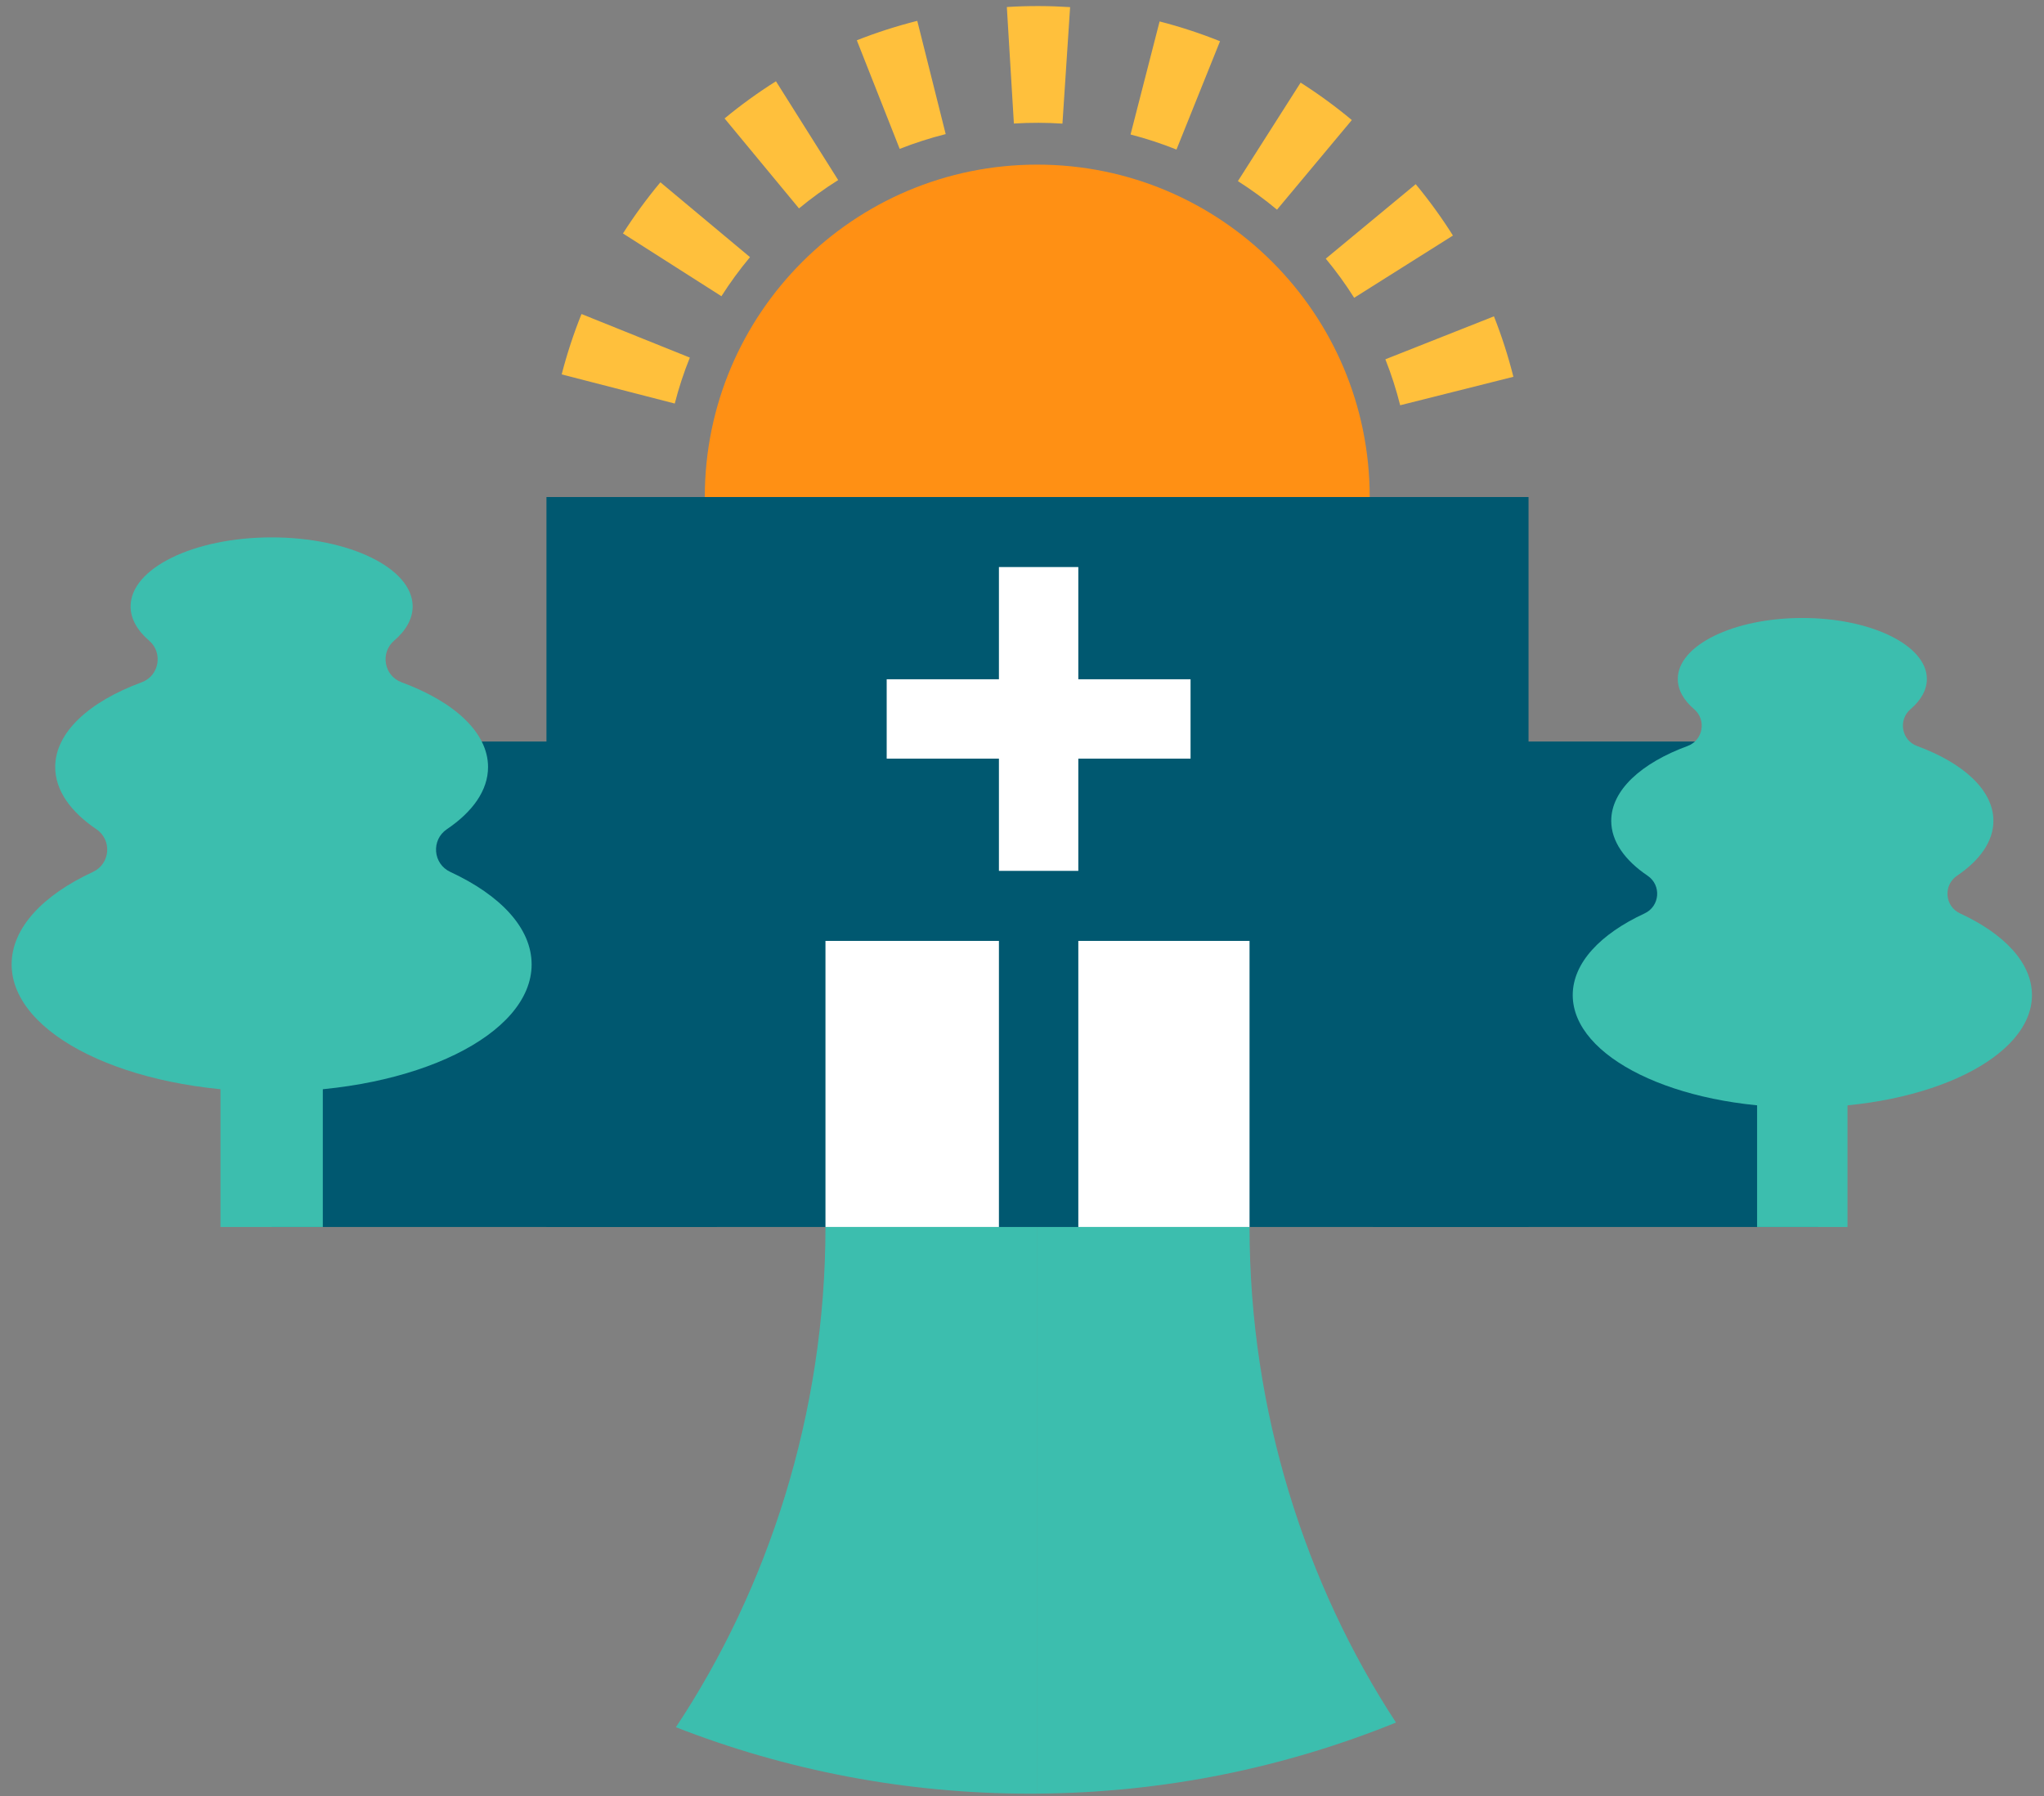
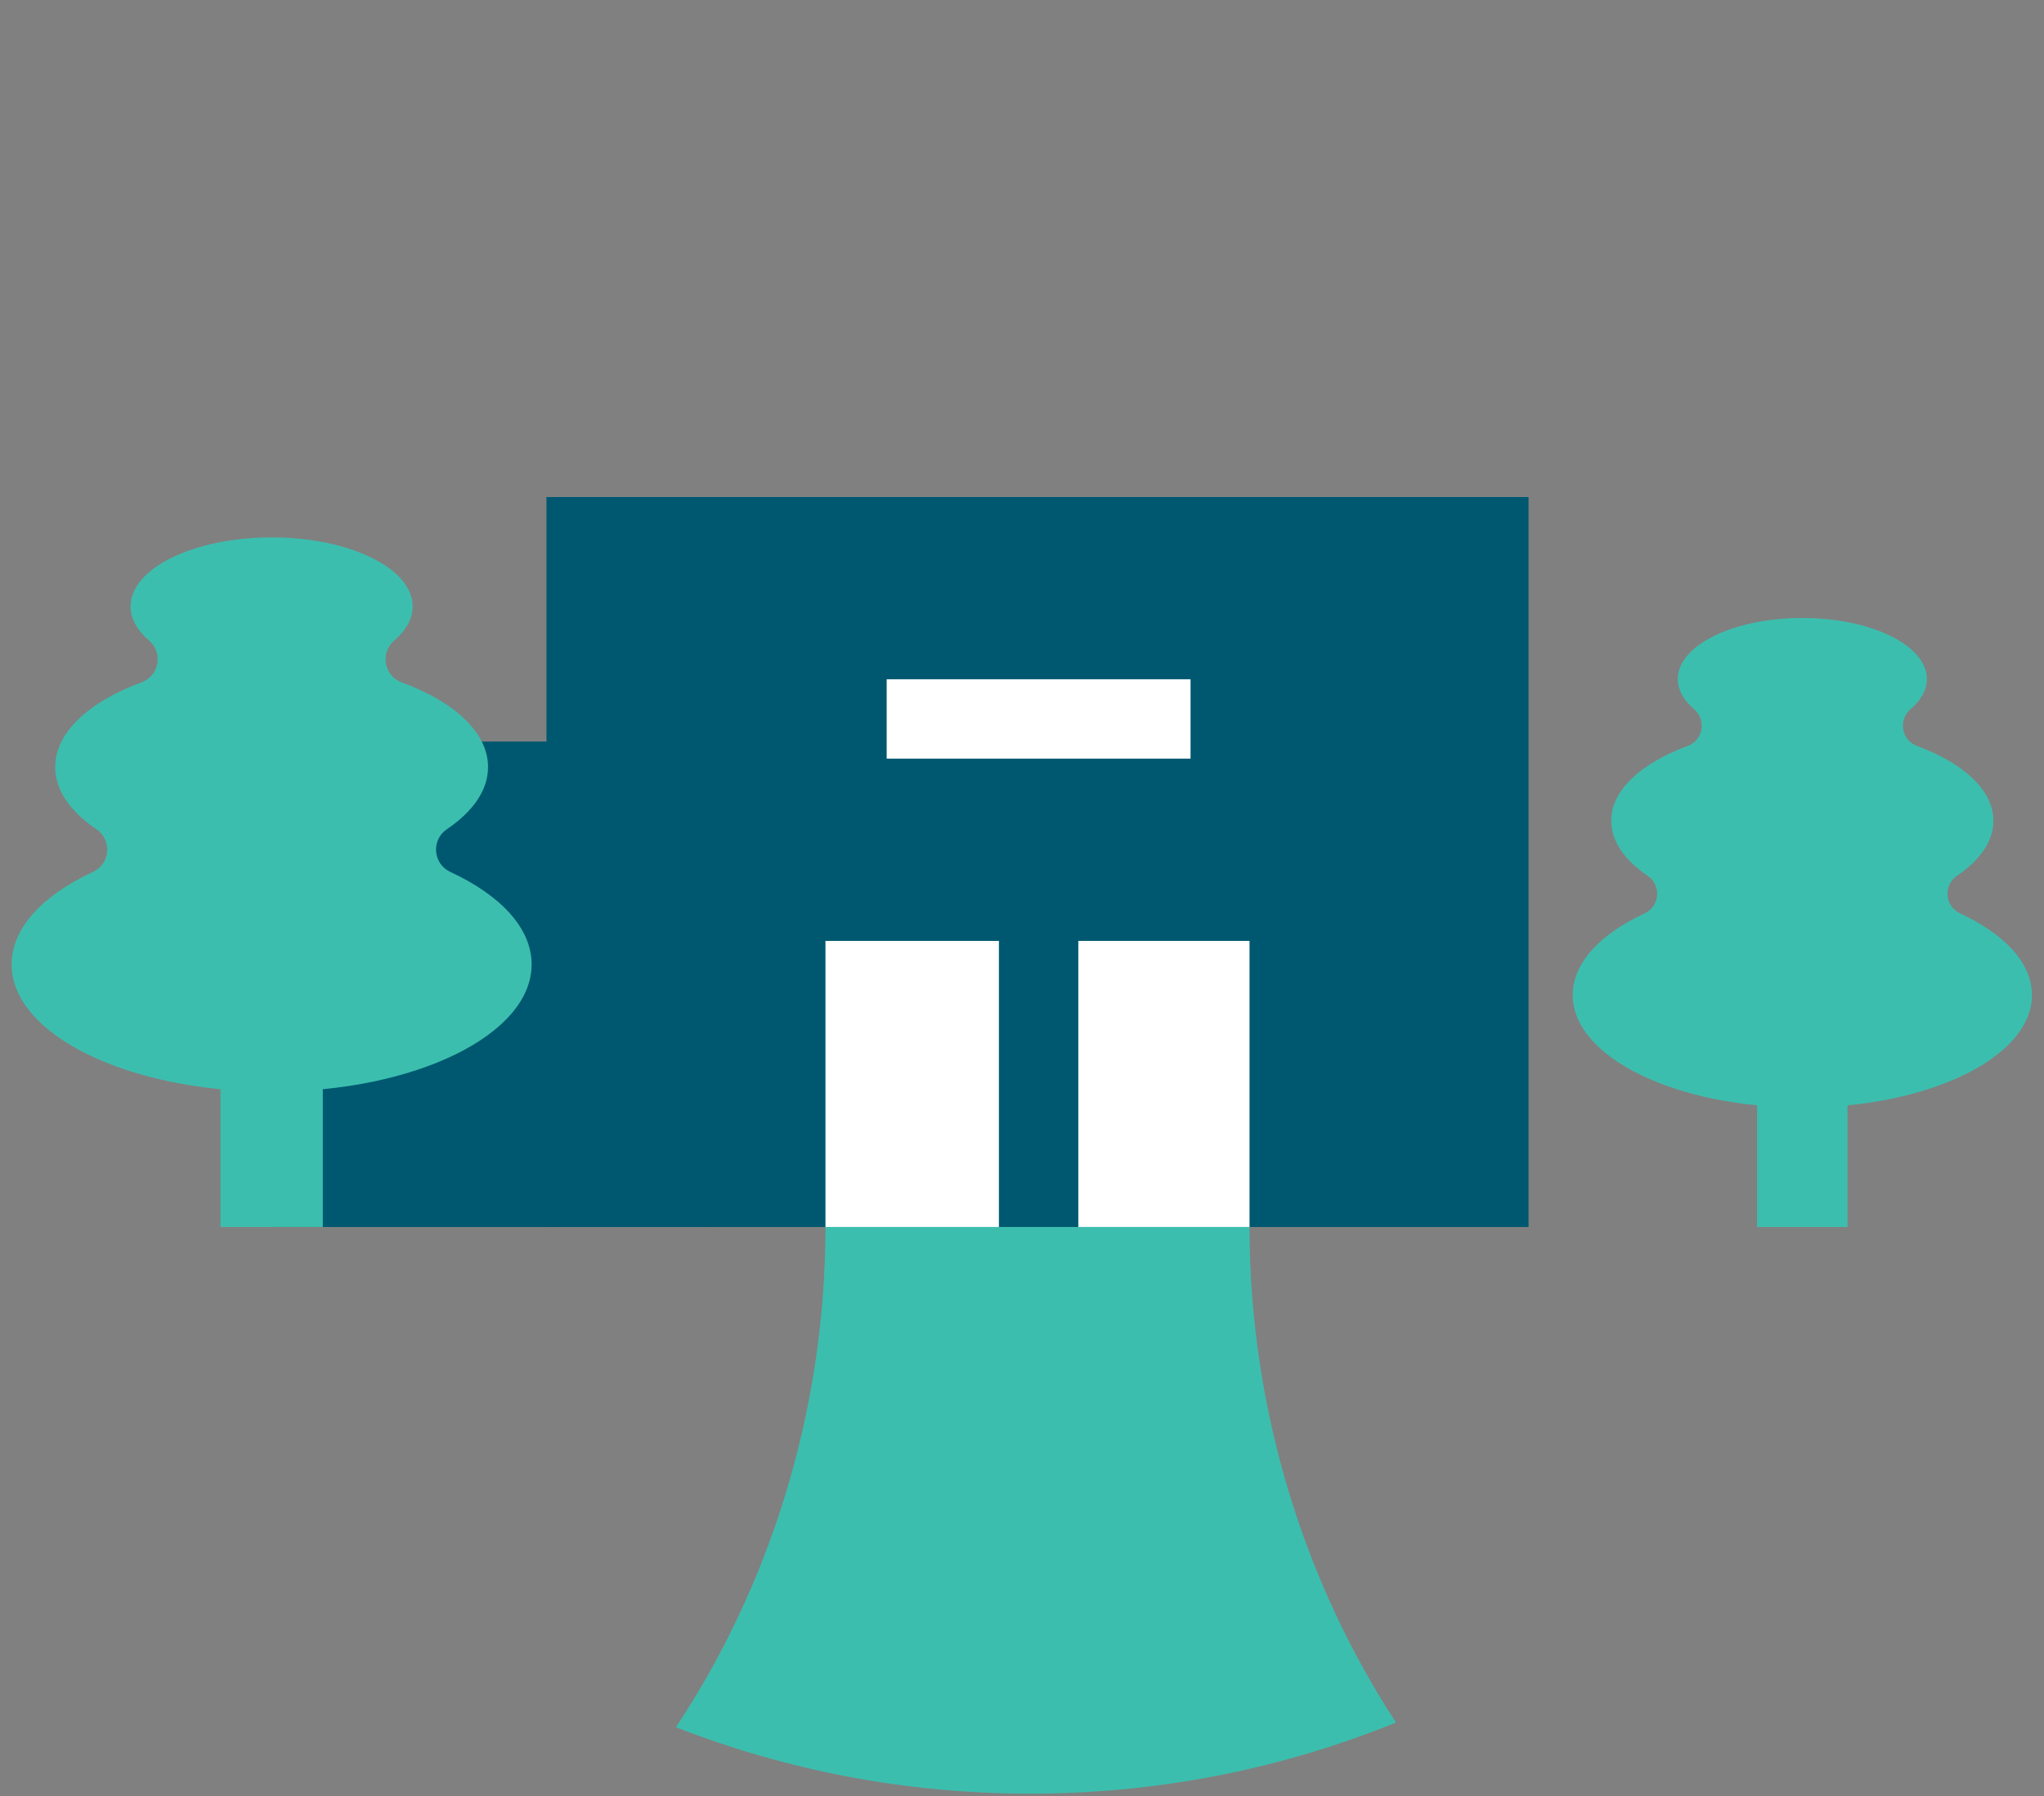
<svg xmlns="http://www.w3.org/2000/svg" width="132" height="116" viewBox="0 0 132 116" fill="none">
  <rect x="0" y="0" width="132" height="116" fill="#808080" stroke="none" />
-   <path d="M66.985 53.573C78.843 53.573 88.455 43.961 88.455 32.103C88.455 20.245 78.843 10.633 66.985 10.633C55.128 10.633 45.515 20.245 45.515 32.103C45.515 43.961 55.128 53.573 66.985 53.573Z" fill="#FF9014" />
-   <path d="M65.069 0.45L65.021 0.454L65.476 7.98L65.525 7.976C66.554 7.914 67.591 7.917 68.612 7.985L69.107 0.46C67.772 0.373 66.414 0.368 65.069 0.45ZM59.237 1.347C57.914 1.68 56.6 2.101 55.333 2.603L58.101 9.616C59.066 9.236 60.065 8.915 61.072 8.661L59.237 1.347ZM74.886 1.385L73.01 8.687C74.014 8.946 75.013 9.273 75.976 9.66L78.788 2.663C77.52 2.154 76.208 1.724 74.886 1.385ZM50.111 5.249C48.961 5.973 47.844 6.781 46.793 7.65L51.599 13.461C52.399 12.798 53.25 12.182 54.129 11.631L50.111 5.249ZM83.993 5.336L79.943 11.698C80.821 12.256 81.67 12.877 82.468 13.543L87.3 7.754C86.253 6.88 85.14 6.067 83.993 5.336ZM42.648 11.774C41.774 12.821 40.961 13.932 40.23 15.079L46.589 19.132C47.147 18.256 47.767 17.407 48.435 16.608L42.648 11.774ZM91.426 11.896L85.617 16.706C86.281 17.506 86.898 18.357 87.451 19.234L93.83 15.213C93.104 14.062 92.296 12.946 91.426 11.896ZM37.553 20.282C37.044 21.548 36.613 22.86 36.273 24.182L43.575 26.064C43.833 25.059 44.16 24.06 44.549 23.097L37.553 20.282ZM96.478 20.432L89.466 23.206C89.848 24.169 90.169 25.168 90.422 26.175L97.734 24.337C97.402 23.013 96.979 21.7 96.478 20.432Z" fill="#FFC03C" />
  <path d="M98.712 32.103H35.29V79.25H98.712V32.103Z" fill="#005870" />
  <path d="M46.299 47.894H17.543V79.25H46.299V47.894Z" fill="#005870" />
-   <path d="M117.416 47.894H88.661V79.25H117.416V47.894Z" fill="#005870" />
  <path d="M80.694 79.251V60.772H53.308V79.251H80.694Z" fill="white" />
  <path d="M20.847 65.301H14.238V79.25H20.847V65.301Z" fill="#3CBEAE" />
  <path d="M29.082 56.317C27.955 55.795 27.833 54.249 28.863 53.555C30.534 52.427 31.518 51.041 31.518 49.542C31.518 47.303 29.324 45.318 25.932 44.068C24.798 43.65 24.538 42.162 25.456 41.375C26.216 40.725 26.649 39.971 26.649 39.168C26.649 36.705 22.572 34.709 17.542 34.709C12.511 34.709 8.434 36.705 8.434 39.168C8.434 39.971 8.868 40.725 9.627 41.375C10.546 42.162 10.286 43.65 9.151 44.068C5.759 45.316 3.565 47.303 3.565 49.542C3.565 51.041 4.551 52.427 6.22 53.555C7.25 54.249 7.128 55.795 6.001 56.317C2.768 57.815 0.751 59.937 0.751 62.289C0.751 66.831 8.269 70.511 17.542 70.511C26.814 70.511 34.332 66.831 34.332 62.289C34.332 59.937 32.315 57.817 29.082 56.317Z" fill="#3CBEAE" />
  <path d="M119.309 66.933H113.472V79.25H119.309V66.933Z" fill="#3CBEAE" />
  <path d="M126.582 58.998C125.586 58.538 125.479 57.173 126.388 56.559C127.862 55.563 128.733 54.34 128.733 53.015C128.733 51.038 126.796 49.285 123.8 48.182C122.797 47.813 122.569 46.5 123.38 45.805C124.052 45.23 124.435 44.564 124.435 43.854C124.435 41.68 120.834 39.915 116.393 39.915C111.951 39.915 108.35 41.678 108.35 43.854C108.35 44.564 108.733 45.229 109.405 45.805C110.216 46.5 109.988 47.813 108.985 48.182C105.989 49.285 104.052 51.038 104.052 53.015C104.052 54.338 104.923 55.563 106.397 56.559C107.308 57.173 107.199 58.538 106.203 58.998C103.349 60.322 101.566 62.195 101.566 64.272C101.566 68.282 108.205 71.533 116.394 71.533C124.583 71.533 131.222 68.282 131.222 64.272C131.222 62.195 129.441 60.322 126.585 58.998H126.582Z" fill="#3CBEAE" />
  <path d="M90.152 111.257C82.997 114.162 75.184 115.789 67 115.848V79.25H80.694C80.694 91.204 84.338 102.373 90.152 111.257Z" fill="#3CBEAE" />
  <path d="M67 79.25V115.848C66.84 115.851 66.681 115.851 66.521 115.851C58.452 115.851 50.738 114.33 43.65 111.558C49.579 102.626 53.308 91.339 53.308 79.25H67Z" fill="#3CBEAE" />
-   <path d="M69.637 36.625H64.51V56.248H69.637V36.625Z" fill="white" />
  <path d="M69.637 59.934H64.51V79.251H69.637V59.934Z" fill="#005870" />
  <path d="M76.885 49V43.873H57.262V49H76.885Z" fill="white" />
</svg>